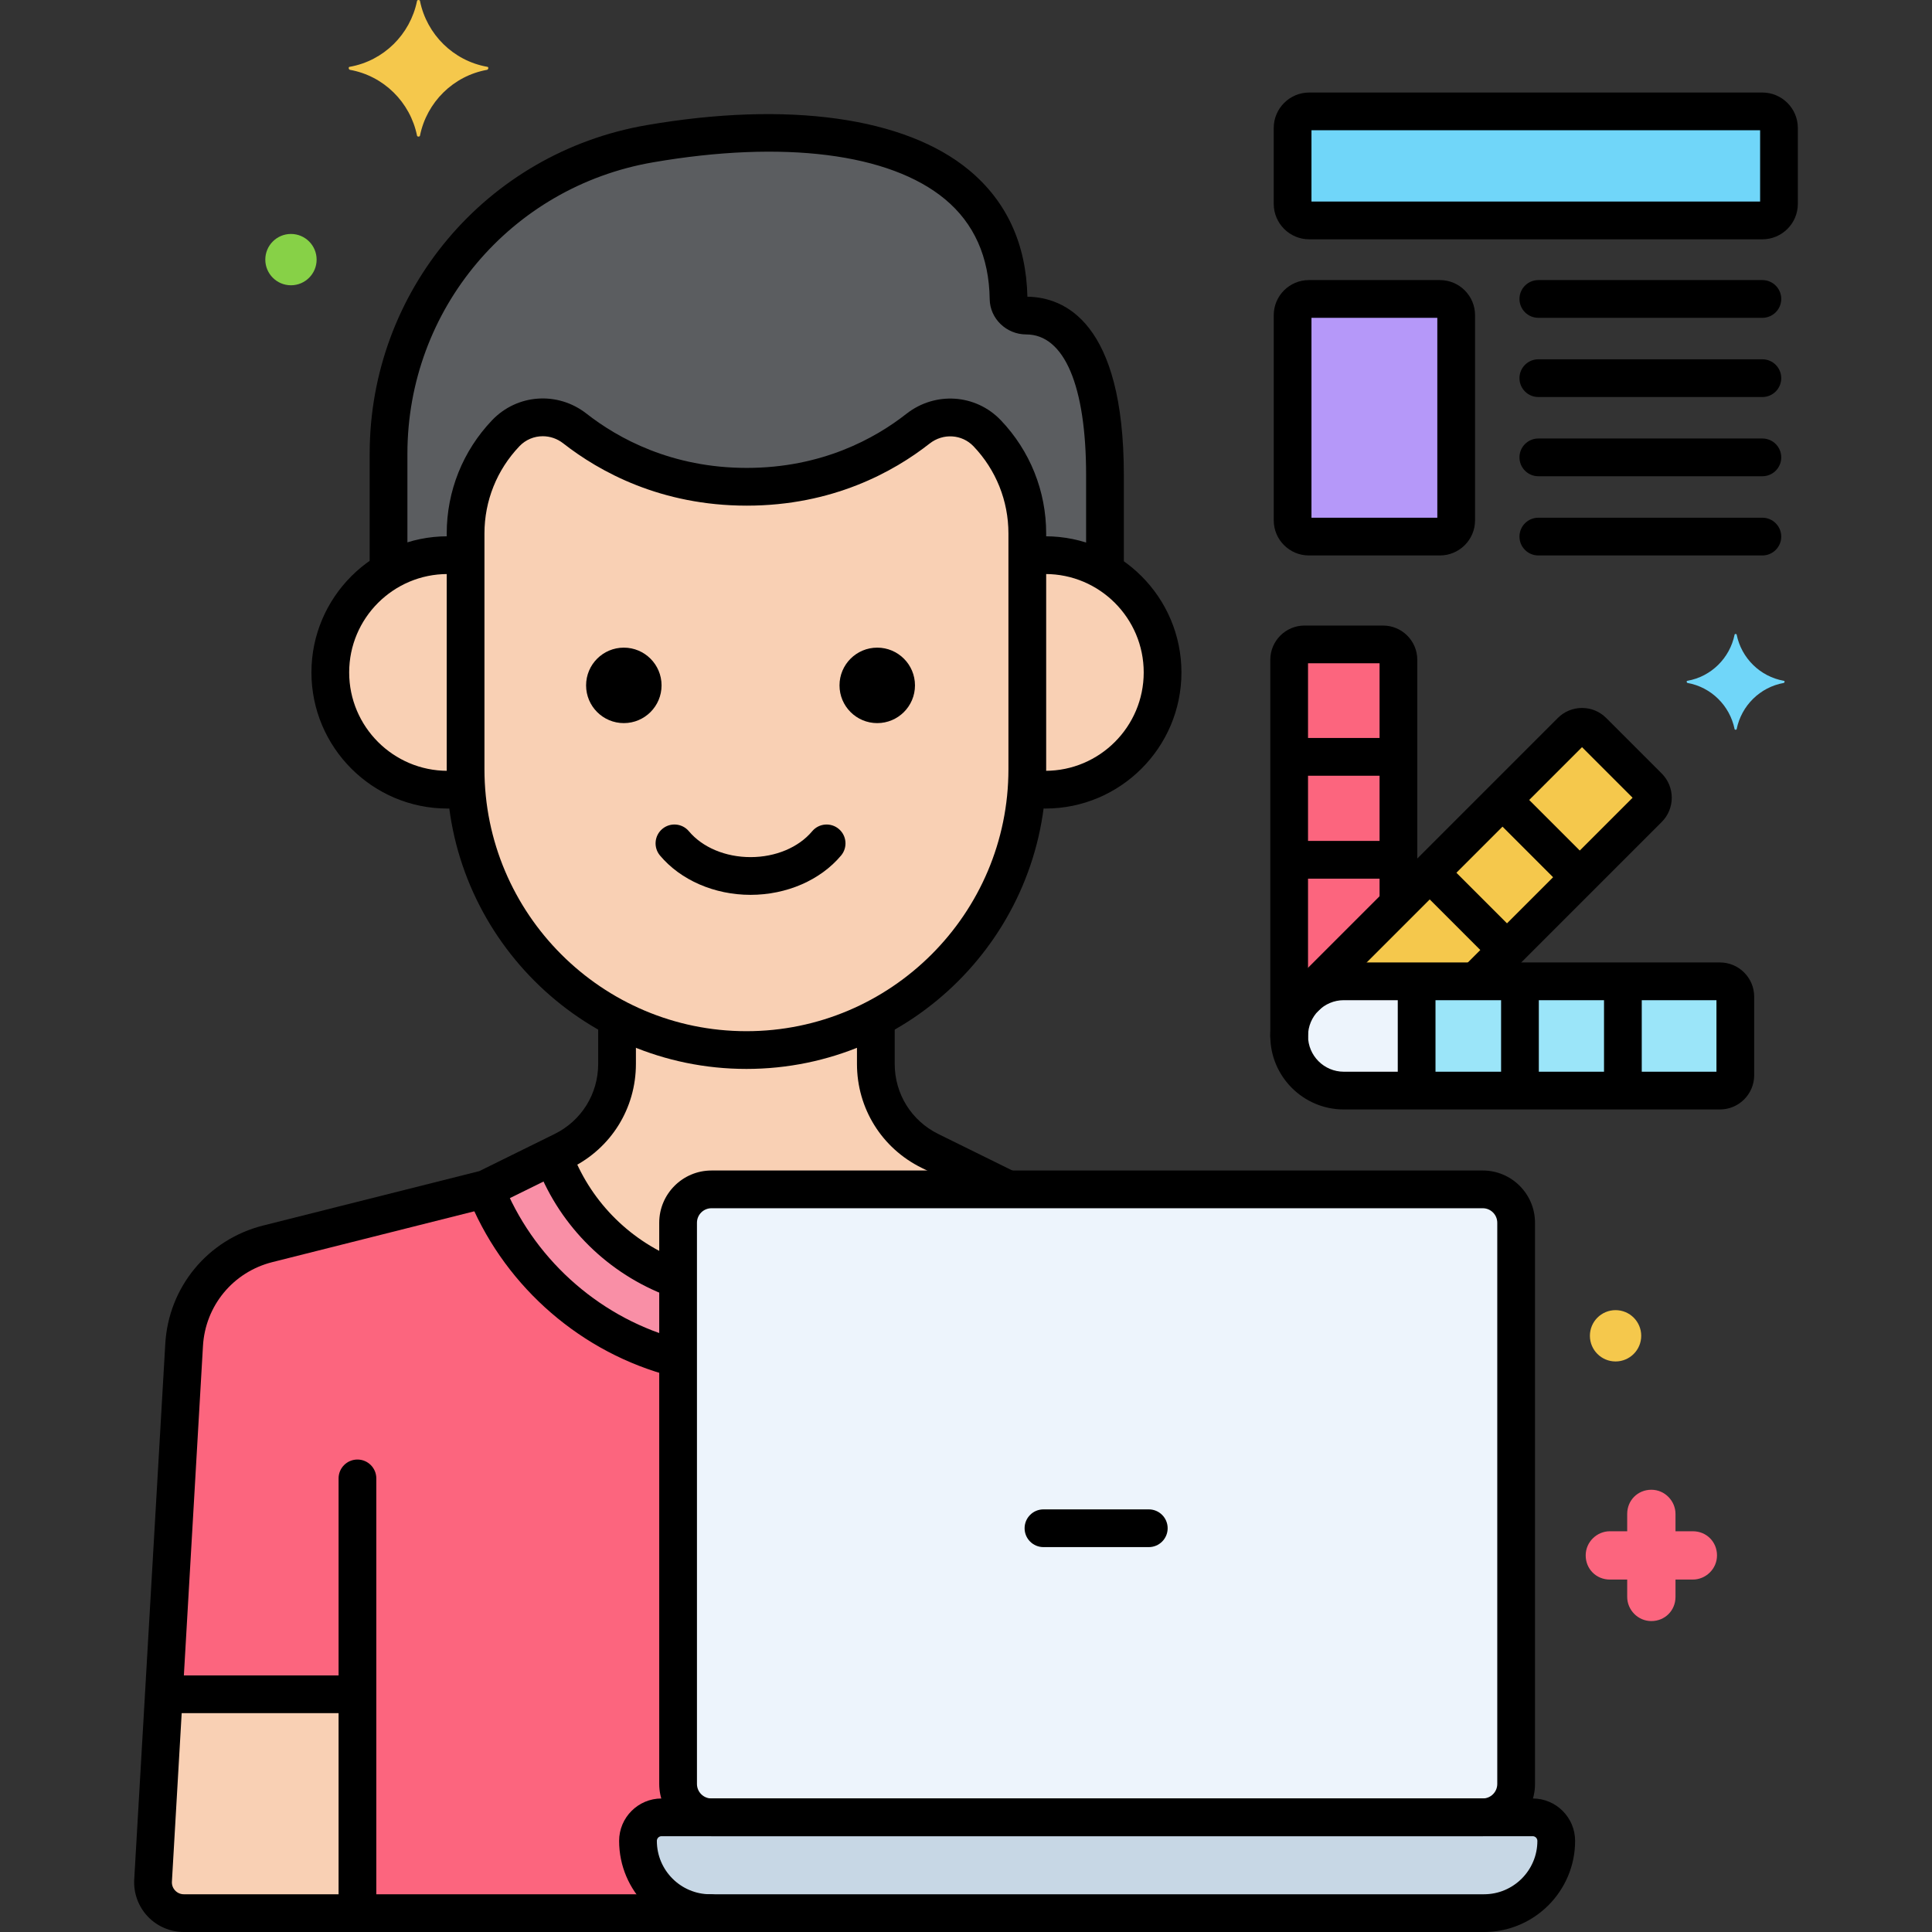
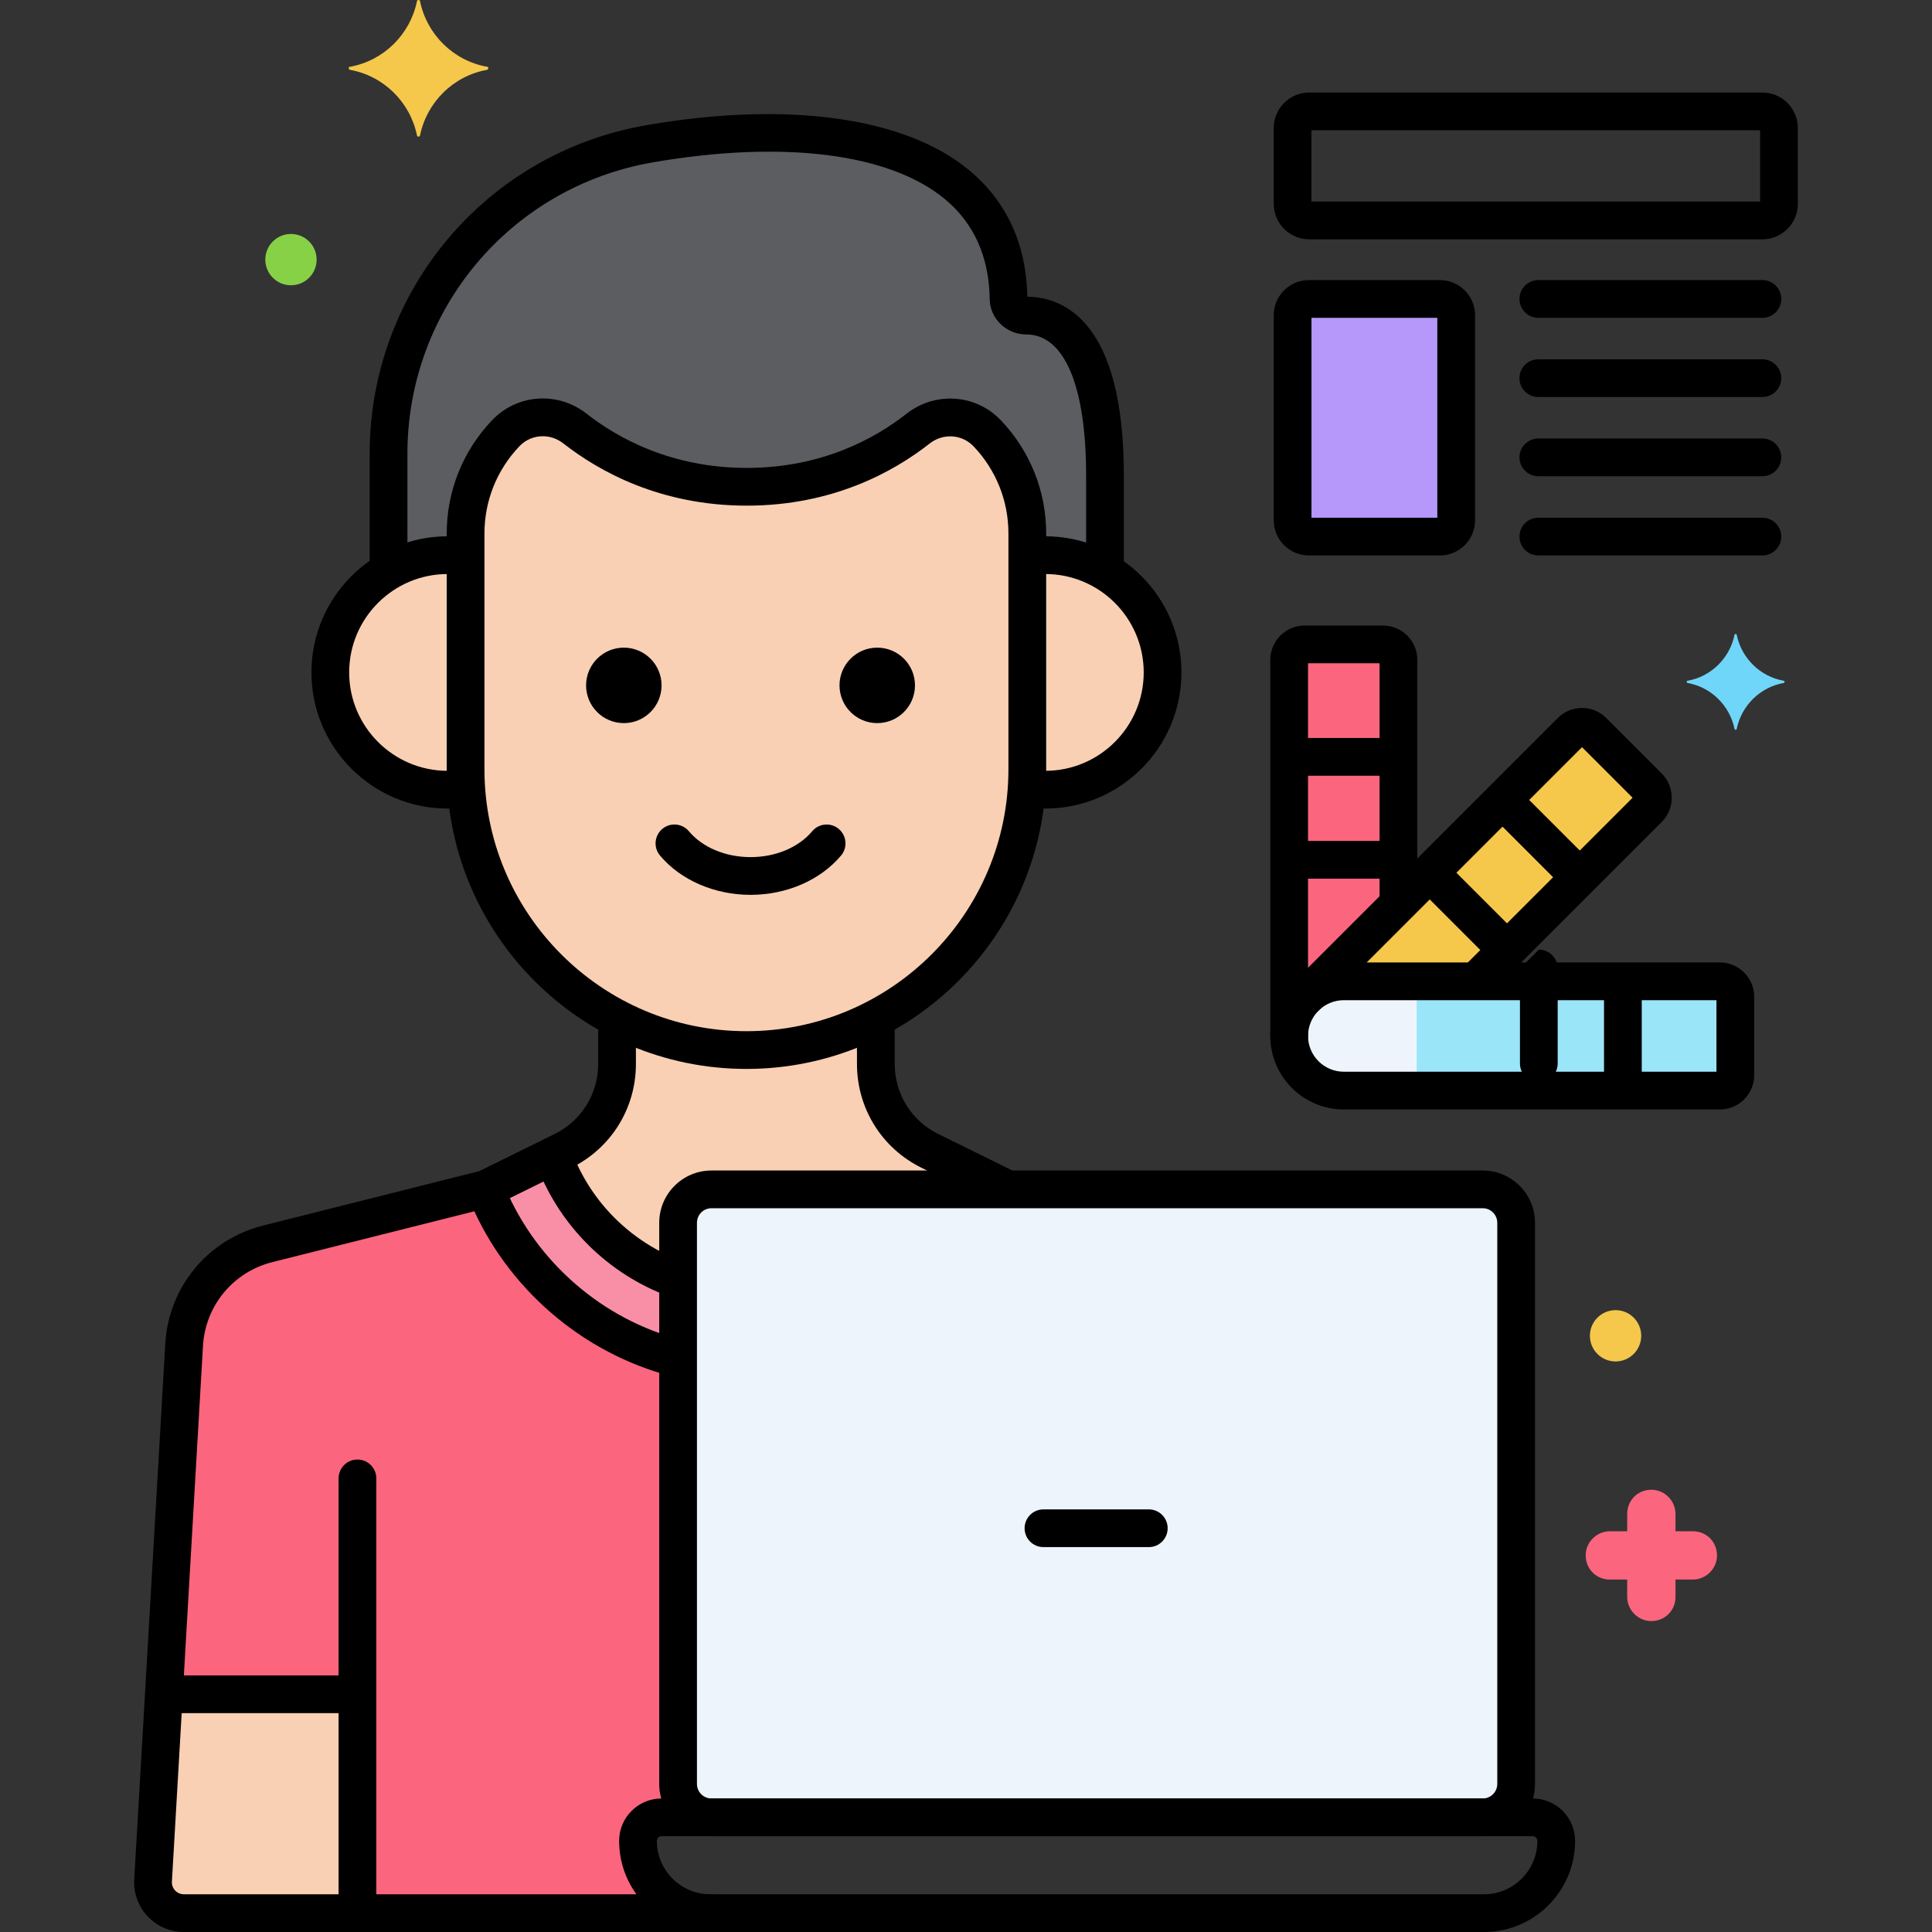
<svg xmlns="http://www.w3.org/2000/svg" height="512" viewBox="0 0 256 256" width="512">
  <rect x="0" y="0" width="256" height="256" fill="#333333" stroke="none" />
  <g id="Layer_10">
    <g>
      <g>
        <g>
          <path d="m94.275 157.598h39.396l-.232-.058-10.215-5.037c-4.391-2.165-7.171-6.635-7.171-11.531v-6.057c-5.14 2.69-10.97 4.223-17.145 4.223-6.174 0-12.005-1.533-17.145-4.223v6.057c0 4.895-2.78 9.366-7.171 11.531l-10.215 5.037-28.902 7.275c-6.233 1.569-10.721 7.008-11.079 13.425l-4.115 70.951c-.13 2.34 1.732 4.31 4.076 4.31h69.75c-5.286 0-9.572-4.286-9.572-9.572 0-1.724 1.397-3.122 3.122-3.122h6.616c-2.443 0-4.423-1.98-4.423-4.423v-74.363c.002-2.443 1.982-4.423 4.425-4.423z" fill="#fc657e" />
        </g>
      </g>
      <g>
        <g>
          <path d="m196.473 157.598h-102.198c-2.443 0-4.423 1.98-4.423 4.423v74.363c0 2.443 1.98 4.423 4.423 4.423h102.198c2.443 0 4.423-1.98 4.423-4.423v-74.363c0-2.443-1.98-4.423-4.423-4.423z" fill="#edf4fc" />
        </g>
      </g>
      <g>
        <g>
-           <path d="m203.09 240.807h-115.431c-1.724 0-3.122 1.398-3.122 3.122 0 5.286 4.285 9.572 9.572 9.572h102.53c5.286 0 9.572-4.286 9.572-9.572 0-1.725-1.398-3.122-3.121-3.122z" fill="#c7d7e5" />
-         </g>
+           </g>
      </g>
      <g>
        <g>
          <path d="m21.715 224.5-1.432 24.69c-.13 2.34 1.732 4.31 4.076 4.31h23.004v-29z" fill="#f9d0b4" />
        </g>
      </g>
      <g>
        <g>
          <path d="m133.439 157.539-10.215-5.037c-4.391-2.165-7.171-6.635-7.171-11.531v-6.057c-5.14 2.69-10.97 4.223-17.145 4.223-6.174 0-12.005-1.533-17.145-4.223v6.057c0 4.895-2.78 9.366-7.171 11.531l-10.215 5.037-.071.018c4.379 11.027 13.891 19.507 25.545 22.452v-17.988c0-2.443 1.98-4.423 4.423-4.423h39.218c.005-.014.012-.027.017-.04z" fill="#f98fa6" />
        </g>
      </g>
      <g>
        <g>
          <path d="m133.439 157.539-10.215-5.037c-4.391-2.165-7.171-6.635-7.171-11.531v-6.057c-5.14 2.69-10.97 4.223-17.145 4.223-6.174 0-12.005-1.533-17.145-4.223v6.057c0 4.895-2.78 9.366-7.171 11.531l-1.29.636c2.764 7.655 8.874 13.712 16.549 16.431v-7.549c0-2.443 1.98-4.423 4.423-4.423h39.218c.005-.014.012-.027.017-.04z" fill="#f9d0b4" />
        </g>
      </g>
      <g>
        <g>
          <path d="m130.807 57.412c-2.433-2.552-6.39-2.787-9.164-.61-4.386 3.443-11.975 7.698-22.693 7.698-10.745 0-18.374-4.276-22.778-7.723-2.771-2.169-6.72-1.926-9.149.621l-.013.013c-3.413 3.579-5.316 8.334-5.316 13.279v31.233c0 20.468 16.747 37.215 37.215 37.215 20.468 0 37.215-16.747 37.215-37.215v-31.232c-.001-4.945-1.905-9.701-5.317-13.279z" fill="#f9d0b4" />
        </g>
      </g>
      <g>
        <g>
          <path d="m138.511 73.561c-.813 0-1.609.069-2.388.189v28.173c0 .839-.038 1.67-.094 2.496.81.13 1.635.217 2.482.217 8.581 0 15.537-6.956 15.537-15.537.001-8.582-6.955-15.538-15.537-15.538z" fill="#f9d0b4" />
        </g>
      </g>
      <g>
        <g>
          <path d="m61.693 101.923v-28.173c-.779-.121-1.575-.189-2.388-.189-8.581 0-15.537 6.957-15.537 15.538s6.956 15.537 15.537 15.537c.847 0 1.672-.086 2.482-.217v-.001c-.055-.825-.094-1.656-.094-2.495z" fill="#f9d0b4" />
        </g>
      </g>
      <g>
        <g>
          <path d="m135.984 41.816c-1.246 0-2.327-.961-2.344-2.207-.285-20.737-23.966-24.633-47.549-20.56-19.994 3.453-34.608 20.791-34.608 41.081v15.559c2.299-1.344 4.966-2.128 7.821-2.128.813 0 1.609.068 2.388.189v-3.059c0-4.945 1.904-9.7 5.316-13.279l.013-.013c2.429-2.547 6.377-2.79 9.149-.621 4.405 3.447 12.034 7.723 22.778 7.723 10.719 0 18.308-4.255 22.693-7.698 2.774-2.177 6.73-1.943 9.164.61 3.413 3.579 5.316 8.334 5.316 13.279v3.059c.779-.121 1.575-.189 2.388-.189 2.89 0 5.586.803 7.903 2.178v-12.777c.003-18.568-6.703-21.147-10.428-21.147z" fill="#5b5d60" />
        </g>
      </g>
      <g>
        <g>
          <path d="m227.903 130.03h-49.844c-3.998 0-7.239 3.241-7.239 7.239s3.241 7.239 7.239 7.239h49.844c1.124 0 2.035-.911 2.035-2.035v-10.407c0-1.125-.911-2.036-2.035-2.036z" fill="#9be5f9" />
        </g>
      </g>
      <g>
        <g>
          <path d="m218.423 104.264-7.359-7.359c-.795-.795-2.084-.795-2.879 0l-35.245 35.245c1.31-1.31 3.12-2.12 5.119-2.12h17.477l22.887-22.887c.795-.795.795-2.084 0-2.879z" fill="#f5c84c" />
        </g>
      </g>
      <g>
        <g>
          <path d="m183.263 85.389h-10.407c-1.124 0-2.035.911-2.035 2.035v49.844c0-1.853.707-3.705 2.12-5.119l12.358-12.358v-32.366c-.001-1.124-.912-2.036-2.036-2.036z" fill="#fc657e" />
        </g>
      </g>
      <g>
        <g>
-           <path d="m233.524 14.761h-60.048c-1.215 0-2.199.985-2.199 2.199v10.05c0 1.215.985 2.199 2.199 2.199h60.048c1.215 0 2.199-.985 2.199-2.199v-10.05c.001-1.215-.984-2.199-2.199-2.199z" fill="#70d6f9" />
-         </g>
+           </g>
      </g>
      <g>
        <g>
          <path d="m190.801 39.613h-17.373c-1.188 0-2.151.963-2.151 2.151v27.185c0 1.188.963 2.151 2.151 2.151h17.373c1.188 0 2.151-.963 2.151-2.151v-27.185c0-1.188-.963-2.151-2.151-2.151z" fill="#b598f9" />
        </g>
      </g>
      <g>
        <g>
          <path d="m178.059 130.03c-3.998 0-7.239 3.241-7.239 7.239s3.241 7.239 7.239 7.239h9.652v-14.478z" fill="#edf4fc" />
        </g>
      </g>
      <g>
        <g>
          <path d="m47.363 193.396c-1.381 0-2.5 1.119-2.5 2.5v56.644c0 1.381 1.119 2.5 2.5 2.5s2.5-1.119 2.5-2.5v-56.644c0-1.381-1.119-2.5-2.5-2.5z" />
        </g>
      </g>
      <g>
        <g>
          <path d="m134.545 155.297-10.216-5.037c-3.563-1.757-5.776-5.316-5.776-9.289v-5.676c0-1.381-1.119-2.5-2.5-2.5s-2.5 1.119-2.5 2.5v5.676c0 5.89 3.282 11.168 8.565 13.773l10.216 5.037c.355.175.732.258 1.104.258.922 0 1.809-.512 2.244-1.395.61-1.237.101-2.736-1.137-3.347z" />
        </g>
      </g>
      <g>
        <g>
          <path d="m94.109 251h-69.75c-.439 0-.848-.176-1.15-.495s-.454-.736-.43-1.17l4.114-70.957c.298-5.354 3.992-9.831 9.192-11.14l28.902-7.274c.171-.043.337-.104.495-.182l10.215-5.037c5.283-2.605 8.565-7.883 8.565-13.773v-5.555c0-1.381-1.119-2.5-2.5-2.5s-2.5 1.119-2.5 2.5v5.555c0 3.972-2.214 7.532-5.776 9.289l-9.977 4.919-28.646 7.21c-7.334 1.846-12.543 8.16-12.964 15.705l-4.114 70.956c-.101 1.798.552 3.581 1.789 4.889 1.238 1.309 2.981 2.06 4.783 2.06h69.75c1.381 0 2.5-1.119 2.5-2.5s-1.117-2.5-2.498-2.5z" />
        </g>
      </g>
      <g>
        <g>
          <path d="m111.138 109.836c-1.056-.886-2.635-.748-3.521.31-1.798 2.146-4.852 3.426-8.167 3.426s-6.368-1.281-8.167-3.427c-.889-1.059-2.465-1.196-3.522-.31-1.058.887-1.196 2.464-.31 3.522 2.737 3.266 7.224 5.215 11.999 5.215 4.776 0 9.263-1.949 11.999-5.214.886-1.058.747-2.635-.311-3.522z" />
        </g>
      </g>
      <g>
        <g>
          <circle cx="116.239" cy="90.816" r="5" />
        </g>
      </g>
      <g>
        <g>
          <circle cx="82.66" cy="90.816" r="5" />
        </g>
      </g>
      <g>
        <g>
          <path d="m152.22 200h-13.955c-1.381 0-2.5 1.119-2.5 2.5s1.119 2.5 2.5 2.5h13.955c1.381 0 2.5-1.119 2.5-2.5s-1.119-2.5-2.5-2.5z" />
        </g>
      </g>
      <g>
        <g>
          <g>
            <path d="m196.474 155.098h-102.2c-3.817 0-6.923 3.106-6.923 6.923v74.362c0 3.817 3.105 6.923 6.923 6.923h102.199c3.817 0 6.923-3.106 6.923-6.923v-74.362c0-3.817-3.105-6.923-6.922-6.923zm1.922 81.285c0 1.061-.862 1.923-1.923 1.923h-102.199c-1.061 0-1.923-.863-1.923-1.923v-74.362c0-1.061.862-1.923 1.923-1.923h102.199c1.061 0 1.923.863 1.923 1.923z" />
          </g>
        </g>
      </g>
      <g>
        <g>
          <g>
            <path d="m203.09 238.307h-115.432c-3.1 0-5.621 2.522-5.621 5.622 0 6.656 5.416 12.072 12.072 12.072h102.53c6.656 0 12.071-5.416 12.071-12.072.001-3.1-2.521-5.622-5.62-5.622zm-6.45 12.693h-102.531c-3.899 0-7.072-3.172-7.072-7.072 0-.343.278-.622.621-.622h115.432c.343 0 .621.279.621.622 0 3.9-3.172 7.072-7.071 7.072z" />
          </g>
        </g>
      </g>
      <g>
        <g>
          <path d="m236.365 90.21c-3.158-.561-5.613-3.017-6.245-6.104 0-.14-.281-.14-.281 0-.631 3.087-3.087 5.543-6.245 6.104-.14 0-.14.211 0 .281 3.158.561 5.613 3.017 6.245 6.104 0 .14.281.14.281 0 .631-3.087 3.087-5.543 6.245-6.104.14-.071.14-.281 0-.281z" fill="#70d6f9" />
        </g>
      </g>
      <g>
        <g>
          <path d="m38.554 31c-1.878 0-3.4 1.522-3.4 3.4s1.522 3.4 3.4 3.4 3.4-1.522 3.4-3.4c.001-1.878-1.522-3.4-3.4-3.4z" fill="#87d147" />
        </g>
      </g>
      <g>
        <g>
          <path d="m64.554 8.85c-4.5-.8-8-4.3-8.9-8.7 0-.2-.4-.2-.4 0-.9 4.4-4.4 7.9-8.9 8.7-.2 0-.2.3 0 .4 4.5.8 8 4.3 8.9 8.7 0 .2.4.2.4 0 .9-4.4 4.4-7.9 8.9-8.7.2-.1.2-.4 0-.4z" fill="#f5c84c" />
        </g>
      </g>
      <g>
        <g>
          <path d="m215.041 128.583c-1.381 0-2.5 1.119-2.5 2.5v12.334c0 1.381 1.119 2.5 2.5 2.5s2.5-1.119 2.5-2.5v-12.334c0-1.381-1.119-2.5-2.5-2.5z" />
        </g>
      </g>
      <g>
        <g>
-           <path d="m201.402 128.333c-1.381 0-2.5 1.119-2.5 2.5v12.584c0 1.381 1.119 2.5 2.5 2.5s2.5-1.119 2.5-2.5v-12.584c0-1.381-1.119-2.5-2.5-2.5z" />
+           <path d="m201.402 128.333v12.584c0 1.381 1.119 2.5 2.5 2.5s2.5-1.119 2.5-2.5v-12.584c0-1.381-1.119-2.5-2.5-2.5z" />
        </g>
      </g>
      <g>
        <g>
          <path d="m210.643 114.017-9.27-9.27c-.977-.977-2.559-.977-3.535 0-.977.976-.977 2.559 0 3.535l9.27 9.27c.488.488 1.128.732 1.768.732s1.279-.244 1.768-.732c.975-.976.975-2.559-.001-3.535z" />
        </g>
      </g>
      <g>
        <g>
          <path d="m200.979 123.642-9.141-9.141c-.977-.977-2.559-.977-3.535 0-.977.976-.977 2.559 0 3.535l9.141 9.141c.488.488 1.128.732 1.768.732s1.279-.244 1.768-.732c.976-.976.976-2.559-.001-3.535z" />
        </g>
      </g>
      <g>
        <g>
          <path d="m184.813 97.787h-13.313c-1.381 0-2.5 1.119-2.5 2.5s1.119 2.5 2.5 2.5h13.313c1.381 0 2.5-1.119 2.5-2.5s-1.12-2.5-2.5-2.5z" />
        </g>
      </g>
      <g>
        <g>
          <path d="m184.719 111.426h-13.136c-1.381 0-2.5 1.119-2.5 2.5s1.119 2.5 2.5 2.5h13.136c1.381 0 2.5-1.119 2.5-2.5s-1.119-2.5-2.5-2.5z" />
        </g>
      </g>
      <g>
        <g>
          <path d="m233.524 58.104h-29.686c-1.381 0-2.5 1.119-2.5 2.5s1.119 2.5 2.5 2.5h29.686c1.381 0 2.5-1.119 2.5-2.5s-1.119-2.5-2.5-2.5z" />
        </g>
      </g>
      <g>
        <g>
          <path d="m233.524 47.608h-29.686c-1.381 0-2.5 1.119-2.5 2.5s1.119 2.5 2.5 2.5h29.686c1.381 0 2.5-1.119 2.5-2.5s-1.119-2.5-2.5-2.5z" />
        </g>
      </g>
      <g>
        <g>
          <path d="m233.524 37.113h-29.686c-1.381 0-2.5 1.119-2.5 2.5s1.119 2.5 2.5 2.5h29.686c1.381 0 2.5-1.119 2.5-2.5s-1.119-2.5-2.5-2.5z" />
        </g>
      </g>
      <g>
        <g>
          <path d="m233.524 68.601h-29.686c-1.381 0-2.5 1.119-2.5 2.5s1.119 2.5 2.5 2.5h29.686c1.381 0 2.5-1.119 2.5-2.5s-1.119-2.5-2.5-2.5z" />
        </g>
      </g>
      <g>
        <g>
          <path d="m224.312 202.9h-2.3v-2.3c0-1.7-1.4-3.2-3.2-3.2s-3.2 1.4-3.2 3.2v2.3h-2.3c-1.7 0-3.2 1.4-3.2 3.2s1.4 3.2 3.2 3.2h2.3v2.3c0 1.7 1.4 3.2 3.2 3.2s3.2-1.4 3.2-3.2v-2.3h2.3c1.7 0 3.2-1.4 3.2-3.2s-1.4-3.2-3.2-3.2z" fill="#fc657e" />
        </g>
      </g>
      <g>
        <g>
          <path d="m214.07 173.6c-1.878 0-3.4 1.522-3.4 3.4s1.522 3.4 3.4 3.4 3.4-1.522 3.4-3.4-1.522-3.4-3.4-3.4z" fill="#f5c84c" />
        </g>
      </g>
      <g>
        <g>
          <path d="m46.563 222h-23.813c-1.381 0-2.5 1.119-2.5 2.5s1.119 2.5 2.5 2.5h23.813c1.381 0 2.5-1.119 2.5-2.5s-1.119-2.5-2.5-2.5z" />
        </g>
      </g>
      <g>
        <g>
          <path d="m90.256 177.532c-10.367-2.689-19.075-10.201-23.295-20.094-.542-1.27-2.013-1.861-3.28-1.318-1.271.542-1.86 2.01-1.319 3.28 4.824 11.309 14.782 19.897 26.639 22.972.211.055.422.081.63.081 1.111 0 2.126-.747 2.418-1.873.346-1.337-.457-2.702-1.793-3.048z" />
        </g>
      </g>
      <g>
        <g>
          <path d="m90.313 167.077c-6.599-2.458-11.854-7.619-14.421-14.157-.505-1.285-1.955-1.918-3.24-1.414s-1.919 1.955-1.414 3.241c3.085 7.859 9.401 14.061 17.329 17.016.288.107.583.158.873.158 1.014 0 1.968-.622 2.343-1.627.482-1.295-.177-2.734-1.47-3.217z" />
        </g>
      </g>
      <g>
        <g>
          <g>
            <path d="m132.616 55.687c-3.319-3.481-8.7-3.846-12.518-.851-4.163 3.268-11.212 7.164-21.149 7.164-9.957 0-17.045-3.911-21.237-7.192-3.813-2.983-9.185-2.611-12.512.878-3.873 4.062-6.007 9.391-6.007 15.004v31.233c0 21.899 17.816 39.715 39.715 39.715s39.715-17.816 39.715-39.715v-31.233c0-5.613-2.134-10.942-6.007-15.003zm1.007 46.236c0 19.142-15.573 34.715-34.715 34.715s-34.715-15.573-34.715-34.715v-31.233c0-4.323 1.643-8.426 4.639-11.567.834-.875 1.954-1.321 3.088-1.321.946 0 1.902.311 2.71.943 4.812 3.766 12.937 8.255 24.319 8.255 11.364 0 19.453-4.476 24.236-8.231 1.78-1.397 4.279-1.239 5.812.368 2.983 3.127 4.626 7.23 4.626 11.553z" />
          </g>
        </g>
      </g>
      <g>
        <g>
          <path d="m138.512 71.061c-.603 0-1.221.033-1.836.097-1.373.144-2.369 1.374-2.226 2.747.145 1.373 1.365 2.368 2.747 2.226.442-.046.885-.07 1.314-.07 7.188 0 13.037 5.849 13.037 13.038s-5.849 13.038-13.037 13.038c-.425 0-.861-.026-1.336-.081-1.376-.151-2.612.828-2.769 2.199-.157 1.372.827 2.611 2.198 2.769.666.076 1.289.113 1.906.113 9.945 0 18.037-8.092 18.037-18.038s-8.09-18.038-18.035-18.038z" />
        </g>
      </g>
      <g>
        <g>
          <path d="m59.306 76.061c.511 0 1.039.033 1.572.099 1.371.172 2.618-.804 2.788-2.174.169-1.37-.805-2.618-2.175-2.788-.735-.091-1.471-.137-2.186-.137-9.946 0-18.038 8.092-18.038 18.038s8.092 18.038 18.038 18.038c.694 0 1.402-.047 2.166-.145 1.369-.176 2.338-1.428 2.162-2.797-.175-1.37-1.427-2.337-2.797-2.163-.551.071-1.052.105-1.531.105-7.189 0-13.038-5.849-13.038-13.038s5.849-13.038 13.039-13.038z" />
        </g>
      </g>
      <g>
        <g>
          <path d="m136.136 39.317c-.156-7.001-2.756-12.644-7.728-16.772-8.451-7.019-24.029-9.192-42.742-5.96-21.255 3.67-36.682 21.983-36.682 43.545v15.267c0 1.381 1.119 2.5 2.5 2.5s2.5-1.119 2.5-2.5v-15.268c0-19.122 13.682-35.363 32.533-38.618 17.268-2.981 31.372-1.203 38.696 4.88 3.856 3.202 5.851 7.661 5.927 13.252.036 2.576 2.209 4.672 4.844 4.672 5.04 0 7.931 6.797 7.931 18.647v12.256c0 1.381 1.119 2.5 2.5 2.5s2.5-1.119 2.5-2.5v-12.255c0-20.361-7.935-23.582-12.779-23.646z" />
        </g>
      </g>
      <g>
        <g>
          <g>
            <path d="m227.903 127.53h-49.845c-5.37 0-9.738 4.369-9.738 9.739s4.368 9.739 9.738 9.739h49.845c2.501 0 4.535-2.035 4.535-4.535v-10.407c0-2.502-2.034-4.536-4.535-4.536zm-.465 14.478h-49.38c-2.612 0-4.738-2.126-4.738-4.739s2.126-4.739 4.738-4.739h49.38z" />
          </g>
        </g>
      </g>
      <g>
        <g>
          <path d="m220.19 102.497-7.359-7.359c-.856-.857-1.995-1.329-3.206-1.329-1.212 0-2.351.472-3.207 1.329l-35.245 35.245c-.977.976-.977 2.559 0 3.535.488.488 1.128.732 1.768.732s1.279-.244 1.768-.732l34.917-34.916 6.701 6.702-22.249 22.25c-.977.976-.977 2.559 0 3.535.977.977 2.559.977 3.535 0l22.578-22.578c1.768-1.769 1.768-4.646-.001-6.414z" />
        </g>
      </g>
      <g>
        <g>
          <path d="m183.263 82.889h-10.407c-2.501 0-4.535 2.035-4.535 4.536v49.844c0 1.381 1.119 2.5 2.5 2.5s2.5-1.119 2.5-2.5v-49.38h9.478v31.676c0 1.381 1.119 2.5 2.5 2.5s2.5-1.119 2.5-2.5v-32.14c-.001-2.501-2.035-4.536-4.536-4.536z" />
        </g>
      </g>
      <g>
        <g>
          <g>
            <path d="m233.524 12.261h-60.049c-2.591 0-4.699 2.108-4.699 4.699v10.05c0 2.591 2.108 4.7 4.699 4.7h60.049c2.591 0 4.699-2.108 4.699-4.7v-10.05c.001-2.591-2.108-4.699-4.699-4.699zm-.3 14.448h-59.447v-9.449h59.447z" />
          </g>
        </g>
      </g>
      <g>
        <g>
          <g>
            <path d="m190.801 37.113h-17.373c-2.564 0-4.651 2.086-4.651 4.651v27.185c0 2.565 2.087 4.651 4.651 4.651h17.373c2.564 0 4.651-2.086 4.651-4.651v-27.185c0-2.565-2.087-4.651-4.651-4.651zm-.349 31.488h-16.676v-26.488h16.676z" />
          </g>
        </g>
      </g>
      <g>
        <g>
-           <path d="m187.711 128.375c-1.381 0-2.5 1.119-2.5 2.5v12.792c0 1.381 1.119 2.5 2.5 2.5s2.5-1.119 2.5-2.5v-12.792c0-1.381-1.119-2.5-2.5-2.5z" />
-         </g>
+           </g>
      </g>
    </g>
  </g>
</svg>